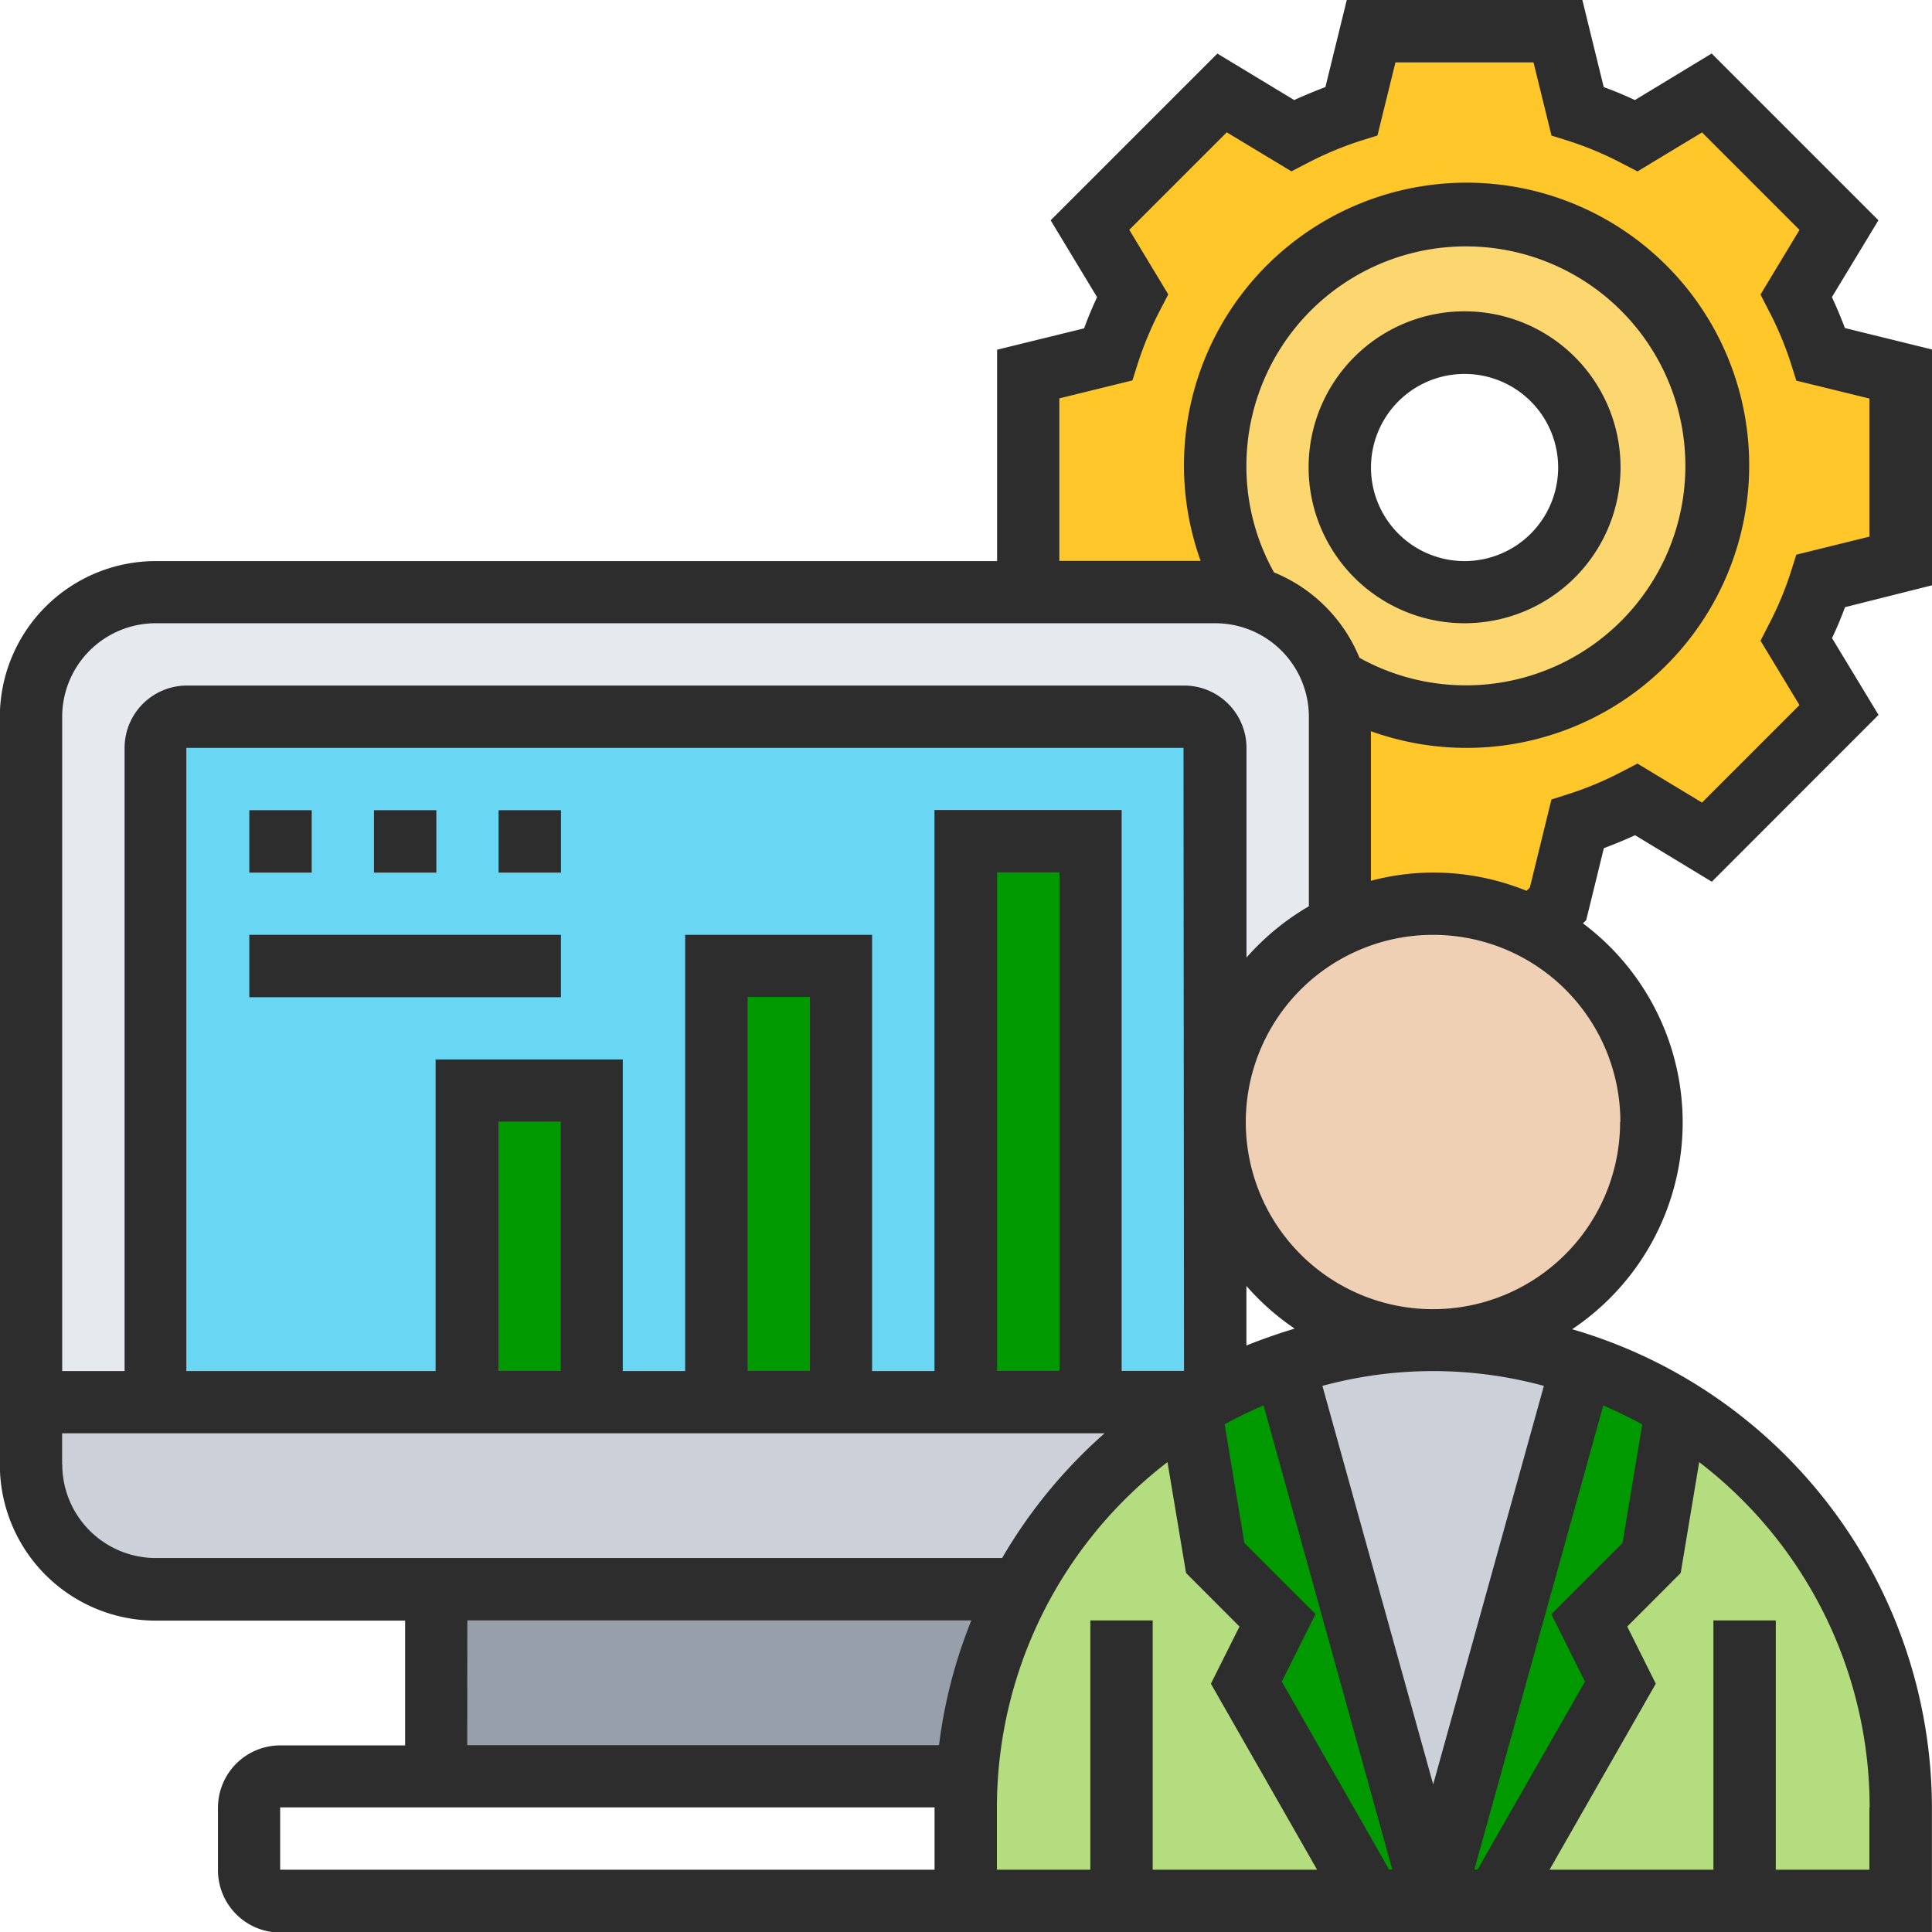
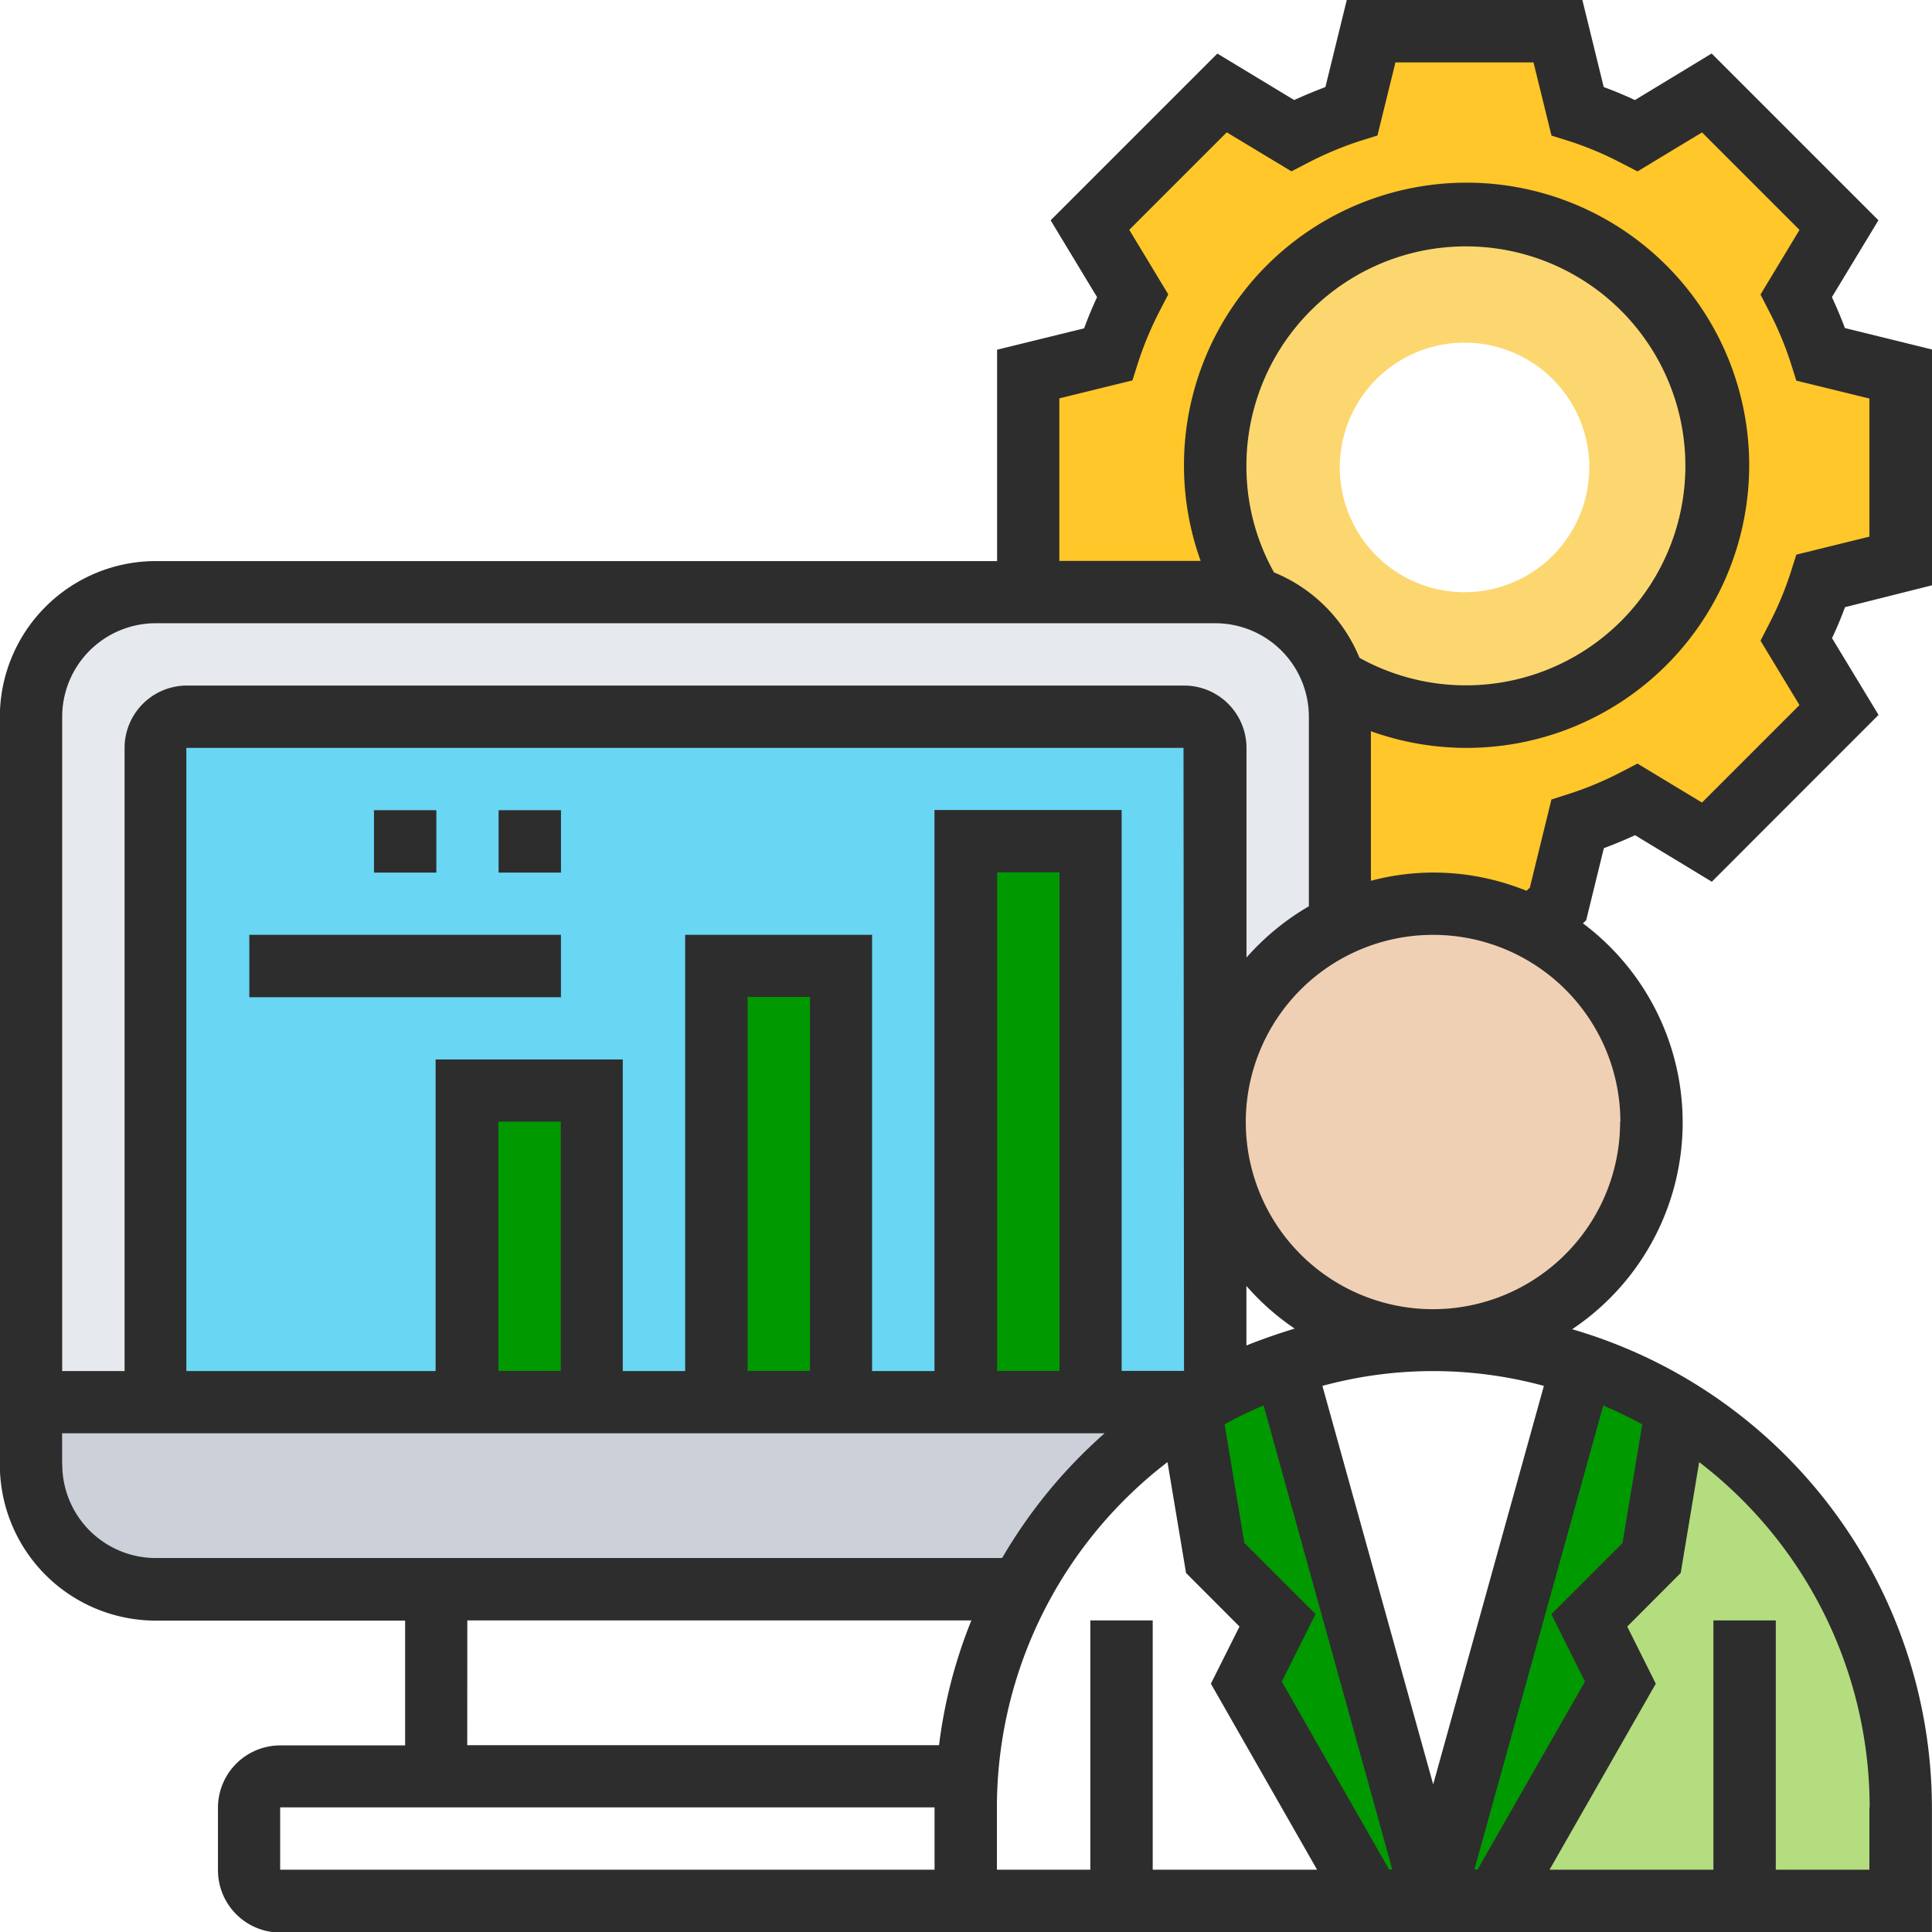
<svg xmlns="http://www.w3.org/2000/svg" width="49.549" height="49.549" viewBox="0 0 49.549 49.549">
  <g id="Grupo_520" data-name="Grupo 520" transform="translate(0)">
    <path id="Trazado_1325" data-name="Trazado 1325" d="M752.447,3403.356a6.394,6.394,0,1,1-3.34,11.844,3.2,3.2,0,0,0-2.109-2.11,6.392,6.392,0,0,1,5.449-9.734Zm3.2,6.394a3.2,3.2,0,1,0-3.2,3.2A3.2,3.2,0,0,0,755.645,3409.75Z" transform="translate(-714.886 -3397.762)" fill="#fcd770" />
    <path id="Trazado_1326" data-name="Trazado 1326" d="M763.785,3407.5v4.794l-2.046.5a9.749,9.749,0,0,1-.632,1.5l1.1,1.813-3.387,3.389-1.815-1.1a9.375,9.375,0,0,1-1.5.631l-.5,2.047-.639.623a5.562,5.562,0,0,0-4.954-.08v-5.338a3.068,3.068,0,0,0-.145-.943,6.4,6.4,0,1,0-2.109-2.11,3.142,3.142,0,0,0-.944-.144h-4.8V3407.5l2.047-.5a9.715,9.715,0,0,1,.631-1.5l-1.093-1.814,3.388-3.388,1.814,1.1a9.506,9.506,0,0,1,1.5-.631l.5-2.047h4.794l.5,2.047a9.465,9.465,0,0,1,1.5.631l1.815-1.1,3.387,3.388-1.1,1.814a9.659,9.659,0,0,1,.632,1.5Z" transform="translate(-715.036 -3397.913)" fill="#ffc729" />
-     <path id="Trazado_1327" data-name="Trazado 1327" d="M726.7,3437.422h14.97a11.837,11.837,0,0,0-1.352,4.8H726.7Z" transform="translate(-715.51 -3396.664)" fill="#969faa" />
    <path id="Trazado_1328" data-name="Trazado 1328" d="M746.612,3432.777l-.25.15-2.236,1.767a12.022,12.022,0,0,0-2.134,2.876H719.831a3.194,3.194,0,0,1-3.2-3.2v-1.6h29.976Z" transform="translate(-715.835 -3396.813)" fill="#ccd1d9" />
    <path id="Trazado_1329" data-name="Trazado 1329" d="M750.2,3415.844v5.338a5.568,5.568,0,0,0-3.2,5.051v-9.589a.8.8,0,0,0-.8-.8H720.63a.8.8,0,0,0-.8.8v16.784h-3.2v-17.583a3.194,3.194,0,0,1,3.2-3.2H747a3.124,3.124,0,0,1,.943.143,3.2,3.2,0,0,1,2.109,2.11A3.061,3.061,0,0,1,750.2,3415.844Z" transform="translate(-715.835 -3397.462)" fill="#e6e9ed" />
    <path id="Trazado_1330" data-name="Trazado 1330" d="M746.9,3433.328H719.731v-16.785a.8.8,0,0,1,.8-.8H746.1a.8.8,0,0,1,.8.8Z" transform="translate(-715.735 -3397.363)" fill="#69d6f4" />
    <g id="Grupo_519" data-name="Grupo 519" transform="translate(11.989 21.578)">
      <path id="Trazado_1331" data-name="Trazado 1331" d="M739.86,3418.84h3.2v14.387h-3.2Z" transform="translate(-727.074 -3418.84)" fill="#090" />
      <path id="Trazado_1332" data-name="Trazado 1332" d="M733.667,3421.937h3.2v11.19h-3.2Z" transform="translate(-727.274 -3418.74)" fill="#090" />
      <path id="Trazado_1333" data-name="Trazado 1333" d="M727.474,3425.033h3.2v7.994h-3.2Z" transform="translate(-727.474 -3418.64)" fill="#090" />
-       <path id="Trazado_1334" data-name="Trazado 1334" d="M743.856,3445.558h-4v-2.4c0-.272.008-.534.031-.8a11.842,11.842,0,0,1,1.352-4.8,12.025,12.025,0,0,1,2.134-2.876l2.236-1.767.641,3.844,1.6,1.6-.8,1.6,3.2,5.594Z" transform="translate(-727.074 -3418.385)" fill="#b4dd7f" />
      <path id="Trazado_1335" data-name="Trazado 1335" d="M759.416,3445.558h-6.394l3.2-5.594-.8-1.6,1.6-1.6.637-3.844a11.983,11.983,0,0,1,5.754,10.238v2.4Z" transform="translate(-726.65 -3418.385)" fill="#b4dd7f" />
    </g>
    <path id="Trazado_1336" data-name="Trazado 1336" d="M755.47,3438.4l.8,1.6-3.2,5.594h-1.6l3.818-13.762a11.762,11.762,0,0,1,2.414,1.127l-.637,3.844Z" transform="translate(-714.711 -3396.844)" fill="#090" />
    <path id="Trazado_1337" data-name="Trazado 1337" d="M747.847,3431.831l3.821,13.762h-1.6l-3.2-5.594.8-1.6-1.6-1.6-.641-3.844.25-.151c.127-.073.254-.145.391-.217A12.6,12.6,0,0,1,747.847,3431.831Z" transform="translate(-714.906 -3396.844)" fill="#090" />
-     <path id="Trazado_1338" data-name="Trazado 1338" d="M755.412,3431.851l-3.818,13.762-3.822-13.762a12,12,0,0,1,7.64,0Z" transform="translate(-714.83 -3396.862)" fill="#ccd1d9" />
    <path id="Trazado_1339" data-name="Trazado 1339" d="M754.2,3421.012a5.593,5.593,0,1,1-4.954-.08,5.56,5.56,0,0,1,4.954.08Z" transform="translate(-714.886 -3397.213)" fill="#f0d0b4" />
    <path id="Trazado_1340" data-name="Trazado 1340" d="M765.409,3412.948V3406.9l-2.234-.55c-.1-.265-.21-.529-.333-.793l1.193-1.971-4.277-4.277-1.968,1.194c-.264-.123-.531-.235-.8-.333l-.548-2.233H750.4l-.548,2.233c-.264.1-.532.21-.8.333l-1.971-1.192-4.276,4.276,1.191,1.971c-.123.265-.235.53-.332.8l-2.232.548v5.421H719.856a4,4,0,0,0-4,4V3435.5a4,4,0,0,0,4,4h6.394v3.2h-3.2a1.6,1.6,0,0,0-1.6,1.6v1.6a1.6,1.6,0,0,0,1.6,1.6h42.357v-3.2a12.8,12.8,0,0,0-9.227-12.273,6.377,6.377,0,0,0,.276-10.41l.084-.079.453-1.848c.266-.1.533-.209.8-.333l1.969,1.193,4.276-4.278-1.193-1.969c.125-.265.237-.531.333-.794Zm-45.553.973h27.172a2.4,2.4,0,0,1,2.4,2.4v4.859a6.464,6.464,0,0,0-1.6,1.315v-5.376a1.6,1.6,0,0,0-1.6-1.6H720.655a1.6,1.6,0,0,0-1.6,1.6V3433.1h-1.6v-16.782A2.4,2.4,0,0,1,719.856,3413.921Zm27.97-4a5.629,5.629,0,1,1,2.9,4.887,4.006,4.006,0,0,0-2.192-2.191A5.566,5.566,0,0,1,747.826,3409.926Zm8.683,31.142-2.754,4.82h-.083l3.306-11.9q.511.218,1,.485l-.506,3.042-1.825,1.825Zm-5.024,4.82-2.752-4.82.865-1.731-1.825-1.825-.506-3.042a10.813,10.813,0,0,1,1-.484l3.3,11.9Zm-8.453-12.788h-1.6v-12.786h1.6Zm4.794-.657v-1.521a6.4,6.4,0,0,0,1.238,1.094C748.643,3432.139,748.232,3432.281,747.826,3432.444Zm-1.6.657h-1.6v-14.384h-4.8V3433.1h-1.6v-11.188h-4.794V3433.1h-1.6v-7.991h-4.8v7.991h-6.393v-15.983h25.574Zm-9.593,0h-1.6v-9.59h1.6Zm-6.391,0h-1.6v-6.393h1.6Zm-12.789,2.4v-.8h26.737a12.919,12.919,0,0,0-2.629,3.2H719.856A2.4,2.4,0,0,1,717.457,3435.5Zm10.392,4h12.927a12.694,12.694,0,0,0-.829,3.2h-12.1Zm-4.8,6.394v-1.6h16.783v1.6Zm18.382,0v-1.6a11.172,11.172,0,0,1,4.375-8.854l.476,2.844,1.371,1.373-.734,1.466,2.724,4.771h-4.216v-6.394h-1.6v6.394h-2.4Zm22.376-1.6v1.6h-2.4v-6.394h-1.6v6.394H755.6l2.725-4.771-.732-1.466,1.371-1.373.474-2.844A11.163,11.163,0,0,1,763.81,3444.289Zm-8.348-10.809-2.839,10.22-2.841-10.22a10.818,10.818,0,0,1,5.68,0Zm1.955-6.772a4.8,4.8,0,1,1-4.794-4.795A4.8,4.8,0,0,1,757.417,3426.708Zm4.6-10.688-2.5,2.5-1.655-1-.4.208a8.553,8.553,0,0,1-1.377.576l-.429.137-.554,2.26-.085.082a6.354,6.354,0,0,0-2.391-.468,6.284,6.284,0,0,0-1.6.211v-3.836a7.248,7.248,0,1,0-4.367-4.368h-3.624v-4.168l1.875-.461.135-.427a8.9,8.9,0,0,1,.576-1.379l.208-.4-1-1.656,2.5-2.5,1.659,1,.4-.207a8.82,8.82,0,0,1,1.377-.578l.429-.134.461-1.875h3.541l.461,1.877.429.134a8.587,8.587,0,0,1,1.377.578l.4.207,1.655-1,2.5,2.5-1,1.658.205.4a8.567,8.567,0,0,1,.578,1.378l.135.43,1.875.459v3.542l-1.875.462-.135.427a8.581,8.581,0,0,1-.578,1.38l-.205.4Z" transform="translate(-715.86 -3397.937)" fill="#2d2d2d" />
-     <path id="Trazado_1341" data-name="Trazado 1341" d="M752.372,3413.671a4,4,0,1,0-4-4A4,4,0,0,0,752.372,3413.671Zm0-6.394a2.4,2.4,0,1,1-2.4,2.4A2.4,2.4,0,0,1,752.372,3407.277Z" transform="translate(-714.811 -3397.687)" fill="#2d2d2d" />
-     <path id="Trazado_1342" data-name="Trazado 1342" d="M722.054,3418.067h1.6v1.6h-1.6Z" transform="translate(-715.66 -3397.288)" fill="#2d2d2d" />
    <path id="Trazado_1343" data-name="Trazado 1343" d="M725.151,3418.067h1.6v1.6h-1.6Z" transform="translate(-715.56 -3397.288)" fill="#2d2d2d" />
    <path id="Trazado_1344" data-name="Trazado 1344" d="M728.247,3418.067h1.6v1.6h-1.6Z" transform="translate(-715.46 -3397.288)" fill="#2d2d2d" />
    <path id="Trazado_1345" data-name="Trazado 1345" d="M722.054,3421.163h7.992v1.6h-7.992Z" transform="translate(-715.66 -3397.188)" fill="#2d2d2d" />
  </g>
</svg>